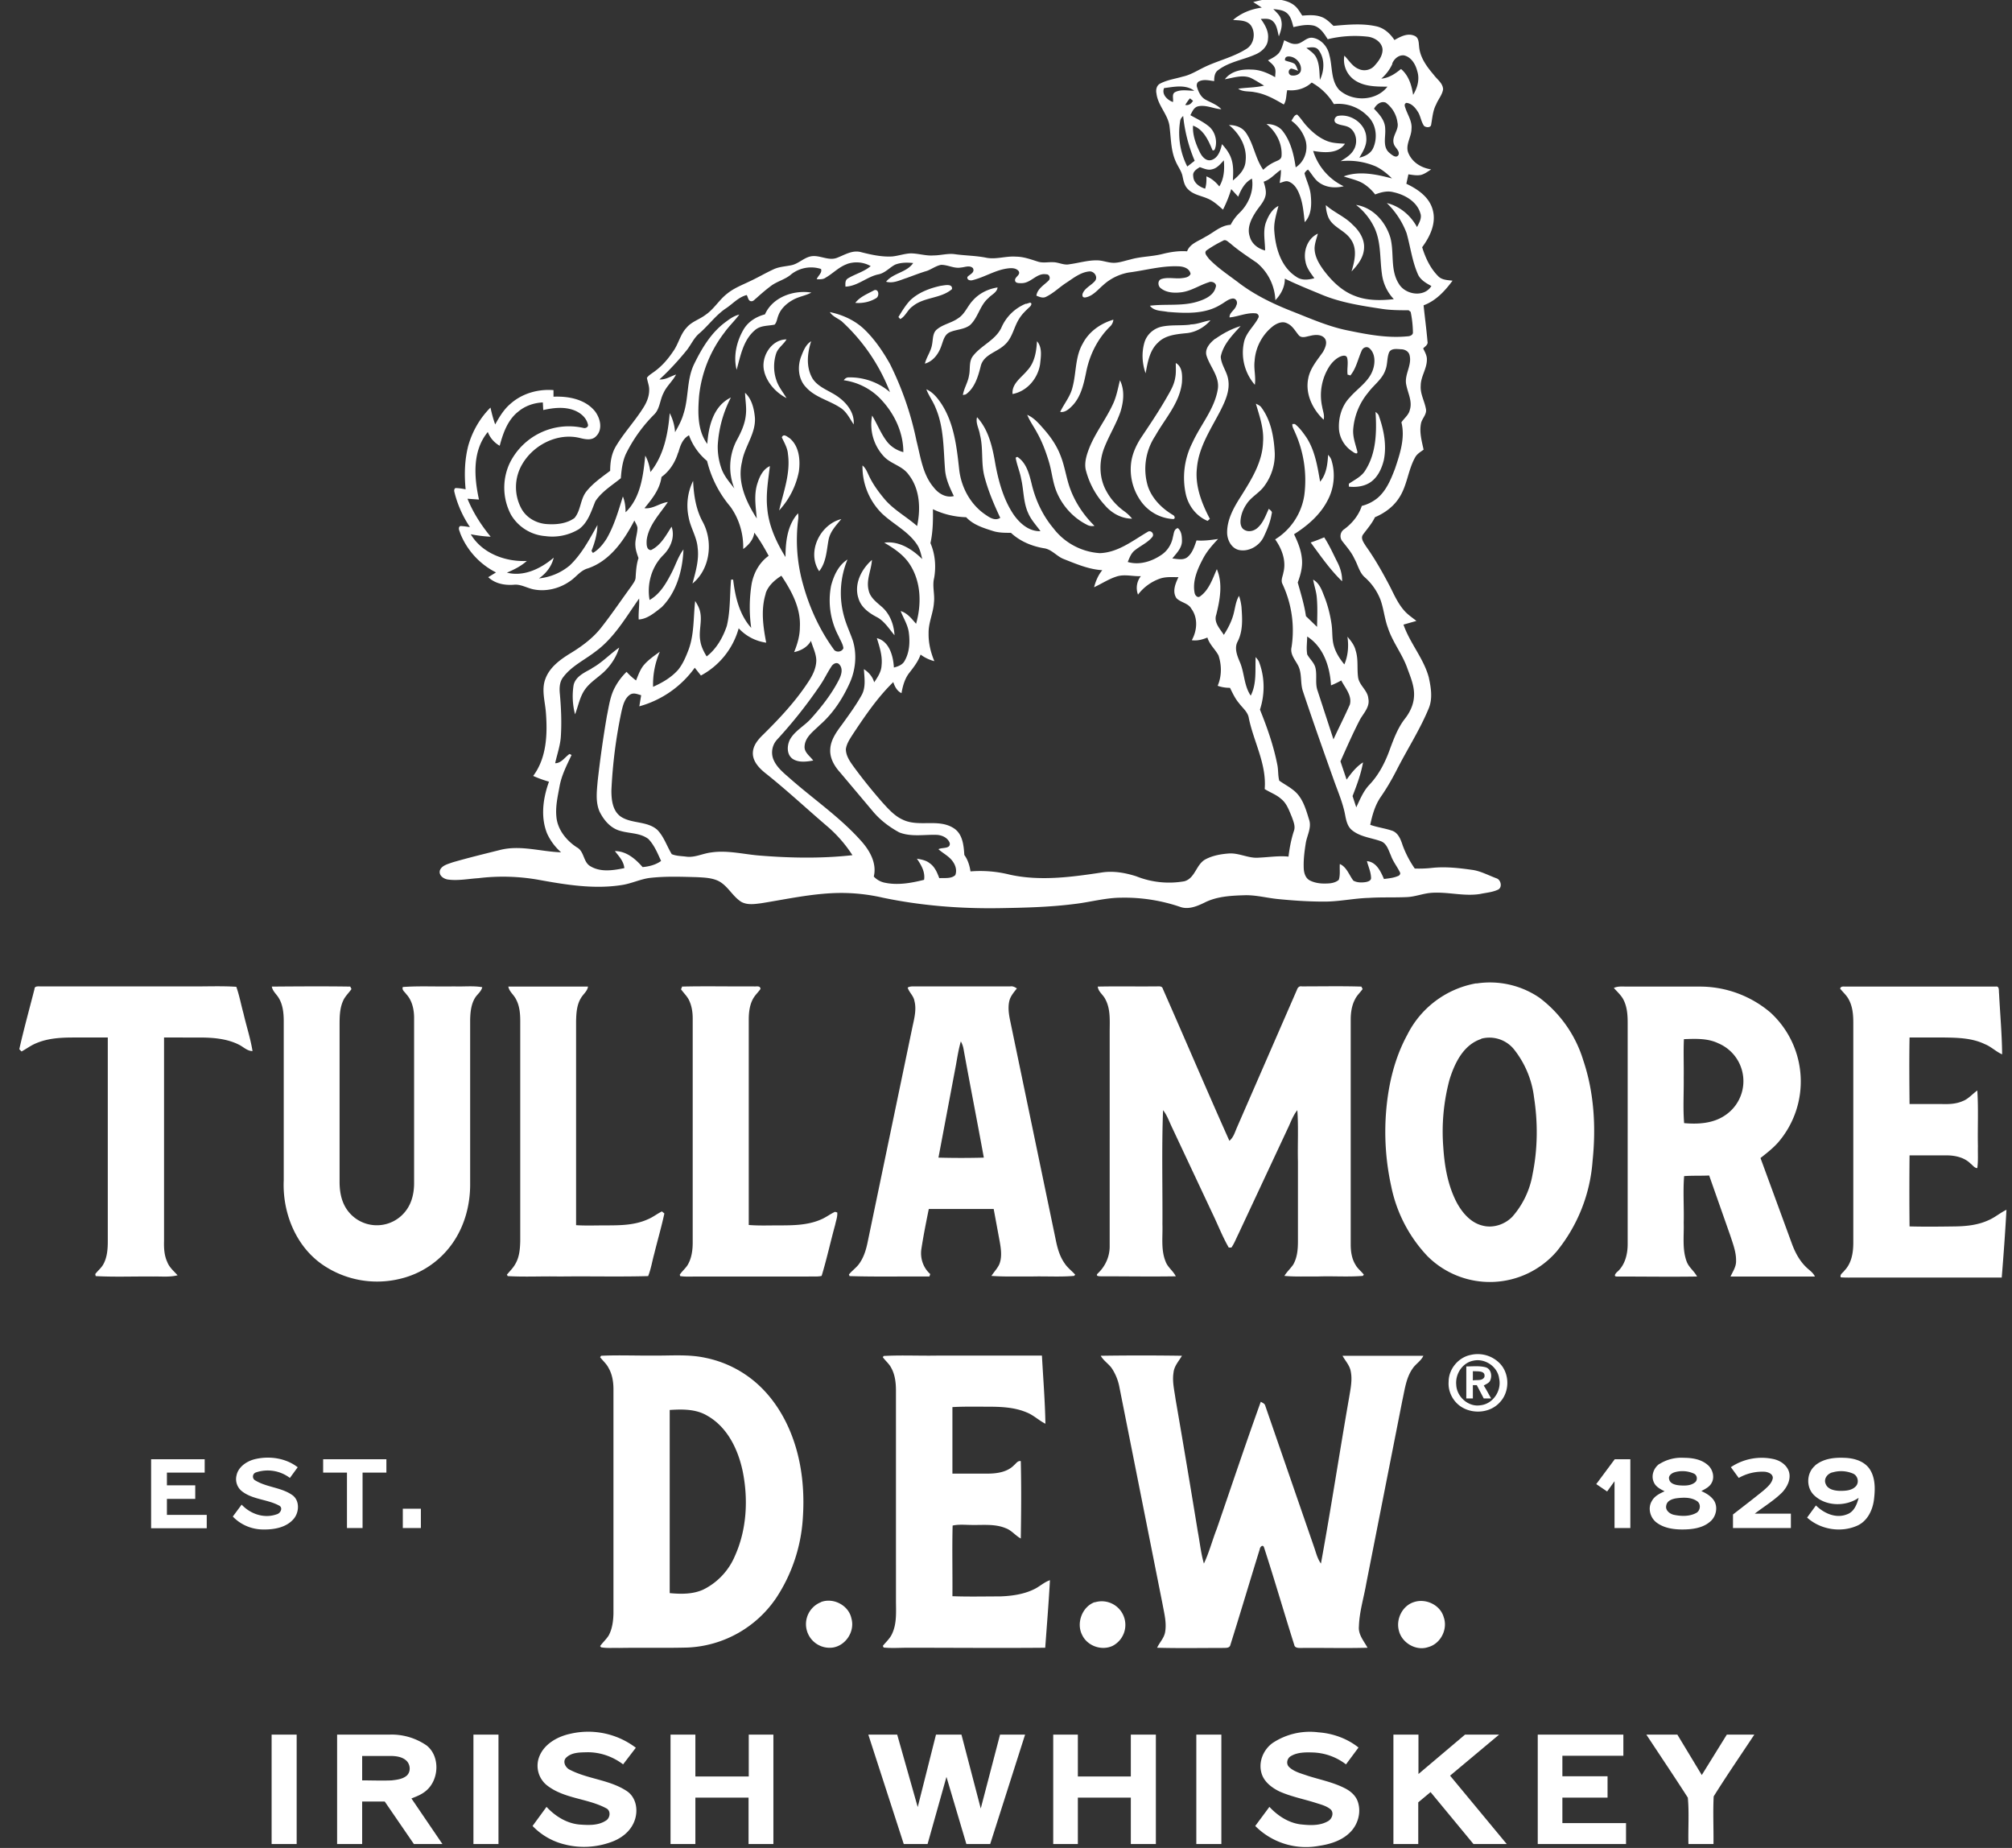
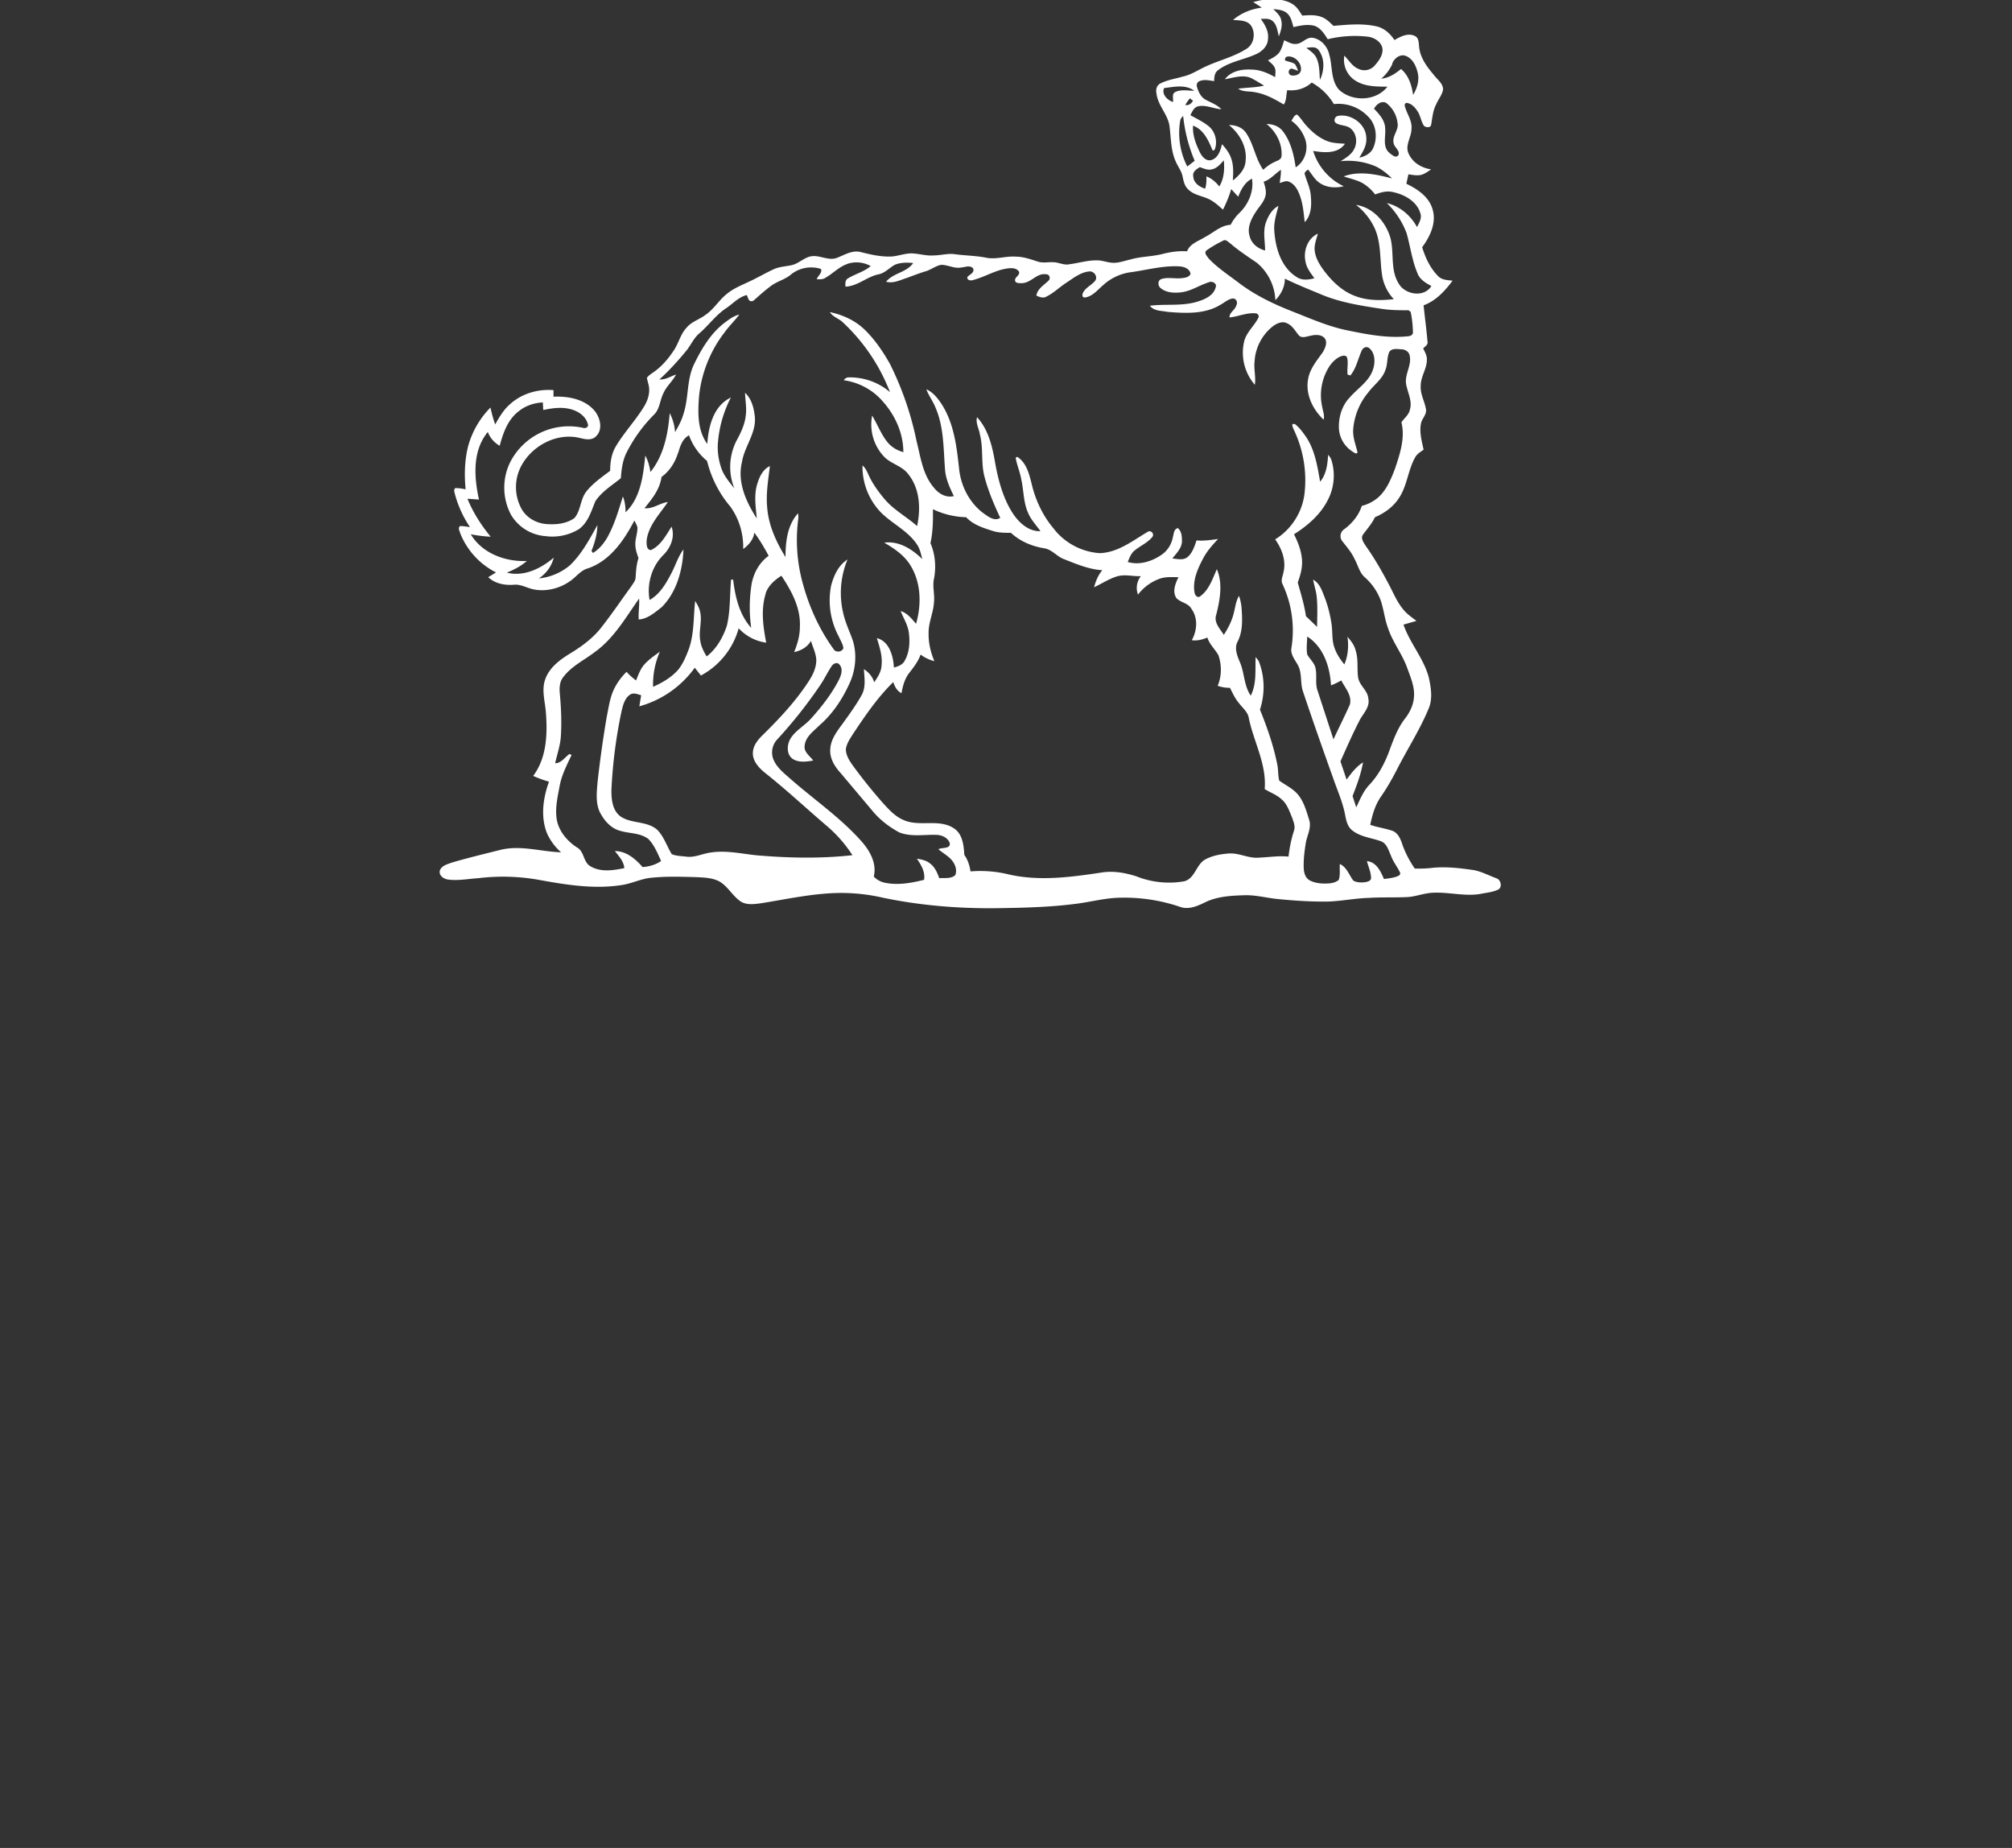
<svg xmlns="http://www.w3.org/2000/svg" xml:space="preserve" style="fill-rule:evenodd;clip-rule:evenodd;stroke-linejoin:round;stroke-miterlimit:2" viewBox="0 0 98 90">
  <rect x="0" y="0" width="98" height="90" fill="#333333" stroke="none" />
  <path d="M.94 0h96.8v90H.94z" style="fill:none" />
  <clipPath id="a">
    <path d="M.94 0h96.8v90H.94z" />
  </clipPath>
  <g clip-path="url(#a)">
    <path d="M61.78-.04h.39c.3.04.62.1.87.3.17.13.27.32.39.5.3-.02.62-.05.92.06.24.08.42.27.6.44.69-.06 1.4-.13 2.08.02.38.08.68.35.89.67.3-.17.65-.36.99-.2.2.09.19.33.21.5.04.55.38 1 .72 1.4.16.22.44.4.45.7-.04.27-.24.49-.34.74-.16.3-.18.64-.24.97-.01.17-.25.16-.35.07-.13-.19-.16-.42-.26-.62-.13-.23-.33-.48-.6-.5-.14.06-.06.2-.03.3.11.31.32.62.28.97 0 .4-.33.8-.14 1.2.2.45.64.7 1.1.77-.16.1-.31.22-.5.27-.2.04-.4 0-.61-.03l-.1.46c.55.26 1.13.65 1.29 1.29.17.64-.14 1.29-.52 1.8.16.52.4 1.04.8 1.43.18.17.44.17.68.2-.37.5-.81.98-1.41 1.2.06.59.14 1.17.19 1.76.04.16-.12.24-.21.34.08.17.19.35.18.55 0 .44-.3.82-.3 1.26-.03.4.18.74.25 1.12.07.28-.2.48-.24.74-.08.42.04.84.13 1.26-.15.11-.33.21-.42.39-.35.63-.38 1.4-.81 2.01-.27.4-.69.7-1.14.89-.14.3-.37.56-.57.83-.15.19.02.4.13.58.45.63.83 1.31 1.19 2 .2.4.38.8.67 1.13.17.2.4.35.6.51l-.63.18c.31.9.98 1.64 1.23 2.56.11.5.2 1.04 0 1.52-.43 1.04-1.04 1.98-1.55 2.98-.24.47-.5.92-.8 1.35-.27.4-.4.87-.5 1.34.36.13.74.17 1.1.3.28.12.39.43.48.7a5 5 0 0 0 .59 1.13c.28.01.56 0 .83-.03.64-.07 1.29 0 1.93.09.43.05.82.27 1.23.42.22.08.29.47.04.56-.27.12-.57.14-.85.2-.81.13-1.62-.13-2.44-.05-.37.04-.73.18-1.1.2-.62.03-1.25 0-1.87.04-.75.02-1.48.19-2.23.18-.73 0-1.45-.05-2.17-.12-.55-.05-1.08-.2-1.63-.19-.67.02-1.37.05-1.98.36-.37.18-.8.36-1.21.2a8.4 8.4 0 0 0-2.83-.44c-.76 0-1.5.21-2.24.3-1.23.16-2.48.19-3.71.21-1.9.03-3.82-.12-5.68-.51a9.06 9.06 0 0 0-2.14-.23c-1.28.02-2.53.3-3.78.5-.32.04-.68.1-.98-.07-.42-.27-.64-.76-1.08-1-.33-.17-.72-.18-1.08-.2-.77-.02-1.54-.05-2.31.04-.43.06-.83.25-1.26.33-1.4.24-2.81 0-4.19-.25a9.9 9.9 0 0 0-2.88-.07c-.48.03-.97.13-1.45.07-.23-.02-.5-.2-.42-.46.1-.24.4-.3.61-.38.76-.22 1.54-.41 2.3-.6 1-.26 2 .08 2.99.11a2.72 2.72 0 0 1-.68-.91c-.33-.81-.2-1.73.09-2.53a5.69 5.69 0 0 1-.77-.28c.66-.88.7-2.04.62-3.08-.04-.55-.23-1.13-.02-1.66.21-.56.72-.93 1.21-1.23.56-.34 1.1-.74 1.5-1.25.52-.66.99-1.36 1.48-2.03.08-.13.2-.26.2-.43.02-.31.04-.63.14-.93-.07-.2-.14-.39-.15-.59-.03-.3.1-.59.1-.89-.02-.12-.1-.24-.15-.35-.5.96-1.18 1.96-2.26 2.33-.37.1-.57.42-.87.62-.52.37-1.19.53-1.8.4-.32-.07-.62-.26-.95-.22-.44.03-.9-.05-1.24-.37l.38-.23a3.65 3.65 0 0 1-1.74-1.9c-.03-.12-.13-.26-.01-.36.16 0 .32.03.48.05a5.3 5.3 0 0 1-.73-1.6c-.02-.1-.08-.22.02-.3.17 0 .34.03.5.06-.07-.71-.05-1.44.13-2.13.2-.7.57-1.34 1.08-1.85.06.27.13.55.23.82.2-.36.42-.73.74-1 .57-.51 1.35-.73 2.1-.67v.32c.73-.03 1.54.12 2.02.71.26.34.39.88.06 1.21-.2.22-.51.16-.76.1-1.1-.29-2.3.32-2.85 1.28a2.2 2.2 0 0 0-.05 2.12c.23.45.7.73 1.2.78.47.04 1 0 1.4-.29.31-.36.28-.9.57-1.28.32-.41.76-.71 1.17-1.02 0-.41.06-.82.27-1.18.39-.66.92-1.22 1.33-1.87.17-.26.3-.56.3-.88.01-.2-.08-.4-.11-.6.1-.14.26-.22.4-.33.35-.26.64-.6.88-.96.26-.36.34-.82.65-1.15.25-.3.63-.4.93-.63.41-.28.66-.73 1.05-1.03.33-.27.73-.42 1.1-.6.39-.18.76-.4 1.15-.58.27-.13.57-.14.86-.2.34-.06.6-.35.94-.43.43-.1.86.23 1.29.07.37-.14.73-.38 1.14-.29.51.13 1.03.25 1.56.22.3-.03.6-.14.9-.15.37 0 .74.13 1.11.1.35 0 .7-.11 1.04-.06.5.07 1.02.07 1.52.17.48.1.97-.09 1.46-.05.36 0 .71.13 1.06.24.24.08.49.02.74.03.27 0 .53.16.8.1.45-.06.9-.2 1.35-.19.27 0 .53.12.81.12.27 0 .53-.1.8-.16.51-.15 1.06-.14 1.57-.27.4-.1.8-.16 1.2-.13.14-.38.57-.5.88-.7.4-.2.76-.57 1.24-.59.12-.23.27-.43.46-.61.42-.42.68-1.04.58-1.64-.35.18-.53.53-.67.88l-.34-.37c-.1.34-.24.68-.4 1-.23-.2-.46-.42-.75-.54-.32-.14-.7-.19-.95-.45-.18-.17-.22-.4-.27-.63-.05-.26-.23-.48-.33-.72-.24-.52-.23-1.11-.3-1.67-.05-.6-.57-1.04-.64-1.64-.04-.18 0-.4.18-.49.34-.18.73-.23 1.1-.34.34-.07.65-.26.97-.42.69-.35 1.47-.51 2.13-.93.38-.23.46-.79.22-1.14-.2-.27-.58-.24-.87-.27.4-.34.88-.53 1.4-.6L61.04.1c.24-.06.49-.12.73-.15Zm.24.48c.16.17.36.33.39.57.06.26-.03.52-.12.76-.07-.26-.09-.57-.31-.75-.16-.14-.38-.1-.57-.1.2.28.4.61.35.98-.01.36-.31.63-.63.76-.59.26-1.26.35-1.79.75-.18.12-.2.34-.2.54-.25-.03-.5-.1-.73.01-.12.05-.14.2-.1.3.07.23.19.48.42.6.26.14.55.24.76.46-.38-.02-.75-.23-1.14-.14-.2.05-.28.26-.37.43.32.18.65.33.93.57.26.24.37.62.3.96-.03.09-.03.21-.15.18-.2-.48-.43-1.01-.95-1.2-.03.44.13.88.32 1.27.1.22.31.49.59.4.32-.11.43-.47.5-.77.18.2.36.43.45.7.12.34.1.71.08 1.07.3-.24.6-.54.62-.95.08-.68-.29-1.33-.81-1.75.31 0 .64.1.83.38.38.55.45 1.25.84 1.8a2 2 0 0 1 .57-.39c.12-.06.3-.1.32-.27.05-.6-.26-1.2-.73-1.57.28 0 .57.09.76.31.41.5.57 1.17.66 1.8.46-.29.65-.92.44-1.43a1.85 1.85 0 0 0-.65-.84c.08-.1.13-.28.28-.3.18.17.3.38.46.55.29.32.63.6 1.03.75.27.1.56.1.84.12-.34.5-1.02.44-1.55.35.23.75.78 1.39 1.49 1.72-.4.1-.83.07-1.17-.16-.25-.16-.38-.44-.57-.65a.42.42 0 0 0-.17.18c.09.35.26.67.3 1.03.05.46.05 1-.29 1.35-.05-.42-.08-.85-.22-1.25-.1-.29-.25-.6-.55-.72-.15-.07-.3.03-.45.06.03-.21.07-.43.06-.64-.29.19-.5.47-.84.58.06.2.13.42.1.63-.05.32-.3.56-.47.82-.23.35-.45.78-.31 1.21.09.36.4.6.75.69 0-.45-.11-.9.03-1.34.12-.33.3-.67.62-.83-.1.4-.24.81-.2 1.24.06.82.33 1.74 1.07 2.21.26.19.59.15.88.07-.18-.25-.38-.5-.43-.8-.12-.53.1-1.14.6-1.37-.06.23-.15.46-.16.7 0 .4.2.74.42 1.05.4.54.9 1.04 1.54 1.28.6.24 1.27.23 1.9.16a2.18 2.18 0 0 1-.58-1.23c-.11-.77-.03-1.6-.4-2.32a3.07 3.07 0 0 0-.86-1.04c.82.12 1.44.82 1.67 1.59.2.74-.02 1.58.42 2.26.32.53 1.23.67 1.58.1-.26-.14-.54-.3-.66-.58-.28-.64-.36-1.33-.55-2a4.02 4.02 0 0 0-.96-1.46c.63.15 1.16.6 1.47 1.17.1-.2.25-.44.16-.68-.17-.57-.76-.9-1.31-1.02-.3-.08-.6 0-.89.11a2.24 2.24 0 0 0-.53-.5c-.3-.2-.67-.26-1-.38.75-.28 1.59-.1 2.35.1-.23-.23-.5-.45-.8-.59a3.43 3.43 0 0 0-1.7-.25c.24-.15.49-.3.63-.54.2-.32.16-.79-.13-1.04-.2-.18-.48-.14-.7-.26-.19-.1-.08-.36.1-.37.64-.1 1.34.42 1.35 1.08.03.36-.17.67-.34.96.27-.06.55-.2.67-.46.23-.5.16-1.16-.25-1.55a1.98 1.98 0 0 0-1.66-.6 2.9 2.9 0 0 0-1.08-1.05c-.32.3-.76.42-1.19.37-.06.23-.03.5-.17.7-.44-.26-.9-.52-1.42-.6-.26-.06-.57 0-.8-.17.42-.06.85-.05 1.26-.15-.22-.13-.43-.27-.66-.38-.4-.16-.84 0-1.25.07.3-.4.83-.5 1.3-.47.41 0 .8.17 1.15.37 0-.16.05-.33-.03-.48-.07-.14-.2-.23-.32-.34.19-.1.4-.2.54-.37.13-.18.18-.4.25-.61.18.08.36.2.57.18.3 0 .5-.34.81-.3.42.06.74.44.82.84.16.57.06 1.24.48 1.7.65.59 1.8.55 2.35-.16-.57 0-1.2 0-1.67-.37a1.2 1.2 0 0 1-.43-1.14c.22.22.39.53.7.65.25.12.58.06.77-.16.2-.22.4-.49.39-.8-.03-.34-.37-.56-.69-.61a5.6 5.6 0 0 0-1.98.12c-.17-.27-.36-.57-.67-.66-.34-.08-.68 0-1 .07-.07-.25-.12-.53-.34-.7-.18-.14-.42-.15-.64-.18Zm1.62 1.9c.16.13.36.25.46.44.18.34.16.74.19 1.11.22-.45.25-1.04-.07-1.46-.14-.18-.39-.12-.58-.1Zm4.18.77a2.1 2.1 0 0 1-.54.72c.37-.03.68-.24.96-.47.38.32.52.8.59 1.26.21-.34.33-.76.2-1.16-.08-.32-.28-.67-.63-.76-.27-.04-.5.17-.59.4Zm-5.23-.17c.15.07.34.08.48.18.08.1.11.22.16.33-.11-.04-.22-.09-.34-.11-.16.05-.16.28 0 .33.18.04.42-.03.47-.22.07-.35-.26-.72-.62-.7-.11.01-.16.07-.15.19ZM56.7 4.29c-.13.31.16.58.43.68.04-.15-.07-.38.1-.48.29-.15.63-.07.94-.07-.43-.32-.98-.19-1.47-.13Zm1.03.82c.17.04.29-.06.38-.2l-.15-.12c-.09.1-.16.21-.23.32Zm9.19.18c.26.27.55.58.55.99.03.38-.14.87.2 1.16.12.1.34.3.45.1.07-.2-.18-.35-.23-.53-.12-.37.26-.67.18-1.03A1.43 1.43 0 0 0 67.5 5c-.24-.1-.47.1-.57.29Zm-9.44.62a3.6 3.6 0 0 0 .35 2.2l.36-.28a7.55 7.55 0 0 1-.56-2.18c-.08.07-.14.15-.15.26Zm1.54 2.34c-.2.05-.4-.05-.58-.11-.16.1-.36.22-.32.44.01.33.3.52.58.61.06-.19.07-.4.06-.6.26.1.46.28.63.49.23-.38.26-.83.22-1.27-.17.18-.34.4-.6.44Zm.54 3.48a5.6 5.6 0 0 0-.8.47c-.13.13.04.28.12.4.41.43.92.77 1.4 1.13.81.63 1.75 1.08 2.7 1.45.86.34 1.7.71 2.6.9.97.2 1.97.4 2.97.3.12 0 .28-.06.27-.2a5.2 5.2 0 0 0-.11-.99l-.1-.08c-.44 0-.88 0-1.32-.07-.98-.15-1.97-.3-2.89-.68-.6-.25-1.23-.5-1.82-.79.01.4-.19.77-.46 1.05a2.5 2.5 0 0 0-.9-1.82c-.45-.31-.9-.6-1.3-.95-.11-.07-.22-.22-.36-.12Zm-18.3 1.13c-.4.14-.69.46-1.04.66-.13.1-.3.08-.44.08.05-.16.28-.31.21-.5a1.57 1.57 0 0 0-1.44.25c-.3.27-.72.35-1.03.6-.24.18-.47.38-.69.58-.07.05-.13.14-.22.14-.17.01-.17-.2-.24-.3-.4.1-.67.42-1 .64-.5.33-.85.83-1.3 1.22-.28.23-.41.57-.64.85-.4.49-.84.97-1.31 1.4.3.02.54-.15.81-.24-.17.33-.47.57-.62.92-.17.33-.17.76-.45 1.03a7.24 7.24 0 0 0-1.37 1.91c-.17.37-.22.78-.25 1.19-.43.35-.93.65-1.24 1.12-.2.48-.35 1.03-.8 1.36a2.5 2.5 0 0 1-1.64.34 2.13 2.13 0 0 1-1.67-1.04 2.82 2.82 0 0 1-.06-2.52 3.21 3.21 0 0 1 3.58-1.71c.11.04.28-.05.22-.19-.08-.32-.36-.55-.67-.67-.48-.18-1-.12-1.5-.01l-.02-.37c-.44.02-.87.17-1.2.45-.51.4-.74 1.05-.9 1.66a1.3 1.3 0 0 1-.58-.67c-.76.92-.67 2.2-.43 3.29l-.56-.04c.27.67.67 1.29 1.13 1.85a6.72 6.72 0 0 1-.97-.12c.55.93 1.69 1.35 2.73 1.3-.29.26-.62.42-.97.57.83.21 1.66-.2 2.28-.73-.1.42-.37.77-.72 1.01a2.77 2.77 0 0 0 1.5-.63c.58-.55.96-1.27 1.35-1.97-.01.44-.13.86-.29 1.26l.07.1c.29-.17.5-.43.67-.7.37-.64.57-1.35.79-2.05.1.25.13.5.13.77.74-.71.86-1.8.96-2.76.14.25.21.52.25.8.65-.8.86-1.86.94-2.87.15.29.24.6.26.93.16-.28.32-.57.41-.89.26-.78.15-1.65.51-2.41.38-.78.84-1.56 1.56-2.08.2-.15.4-.29.65-.35-.22.3-.5.56-.72.87a6.12 6.12 0 0 0-1.24 3.1c-.06.79-.09 1.66.4 2.33.06-.86.3-1.85 1.15-2.26a5.76 5.76 0 0 0-.64 2.33c-.01.37.05.75.17 1.1.13.39.4.69.64 1a2.81 2.81 0 0 1 .1-2.32c.22-.4.42-.82.46-1.28.04-.35-.03-.7-.04-1.06.33.3.44.78.48 1.21.05.78-.51 1.41-.63 2.16-.24.98.2 1.94.72 2.75-.05-.58-.15-1.17.04-1.73.1-.32.27-.67.6-.82-.08.67-.2 1.35-.13 2.04.07.86.44 1.66.89 2.39 0-.74.09-1.56.61-2.13.02.1.02.19.01.28a7.93 7.93 0 0 0 .24 3.2c.31 1.12.8 2.19 1.48 3.13.1.18.4.16.48-.04-.02-.2-.15-.39-.23-.58a3.72 3.72 0 0 1-.37-2.46c.13-.5.36-1 .8-1.28a4.25 4.25 0 0 0-.16 2.8c.11.4.29.77.42 1.15.2.65.14 1.37-.12 1.99-.35.8-.84 1.56-1.5 2.13-.3.3-.7.57-.73 1.02-.03.3.26.48.42.7-.33.06-.71.11-1-.08-.3-.21-.28-.64-.14-.93.24-.44.71-.67 1.04-1.04.51-.57.99-1.18 1.34-1.86.12-.23.23-.54.04-.76-.13-.16-.33-.03-.4.1-.2.3-.34.61-.54.9a22.6 22.6 0 0 1-2.1 2.65.93.93 0 0 0-.2.91c.14.4.48.68.79.95 1.15 1.02 2.45 1.9 3.48 3.05.43.47.8 1.1.64 1.76a1 1 0 0 0 .49.29c.65.15 1.32.03 1.96-.13.06-.39-.14-.72-.35-1.03.22.04.45.08.62.22.25.17.37.46.47.73.26-.02.58.04.78-.15.09-.23.01-.48-.12-.66-.18-.26-.48-.4-.7-.6.16-.1.6 0 .55-.3-.09-.26-.38-.39-.64-.4-.6-.02-1.24.11-1.82-.12-.48-.26-.93-.6-1.28-1.02l-1.6-1.9c-.28-.31-.51-.7-.48-1.13.02-.45.3-.84.57-1.2.33-.46.67-.92.95-1.42.23-.4.14-.86.12-1.28.23.15.42.36.5.64.17-.25.35-.52.36-.83.05-.45-.1-.9-.23-1.32.61.15.8.88.83 1.43.2-.05.42-.13.52-.32.25-.43.27-.95.2-1.43-.06-.36-.26-.66-.39-1 .33.1.54.38.75.62.27-.94.25-2.02-.29-2.87-.3-.48-.78-.8-1.26-1.08.71-.1 1.37.32 1.85.8-.06-.25-.11-.5-.26-.72-.43-.64-1.15-.98-1.7-1.5a3.21 3.21 0 0 1-.95-2.34c.15.12.22.3.3.47.19.42.47.8.76 1.15.45.54 1.08.87 1.6 1.33.18-.84.14-1.8-.41-2.5-.3-.43-.86-.52-1.2-.88a2.28 2.28 0 0 1-.58-2c.26.43.43.9.75 1.3.2.24.47.4.77.48 0-.92-.4-1.8-1.01-2.48a3.06 3.06 0 0 0-1.89-1.02c.06-.1.16-.15.27-.14.72-.01 1.44.25 1.98.72a9.14 9.14 0 0 0-2.35-3.45c-.19-.15-.44-.23-.58-.45.62.13 1.22.4 1.68.84.5.48.9 1.07 1.24 1.67a15.2 15.2 0 0 1 1.3 3.76c.2.78.3 1.64.84 2.27.23.3.6.52.98.42-.2-.41-.4-.84-.43-1.3-.08-1-.05-2.05-.46-3-.12-.31-.33-.58-.45-.9.32.14.54.42.73.7.62.95.75 2.1.87 3.21.1.88.56 1.72 1.3 2.21.2.14.46.3.7.14-.31-.66-.6-1.34-.78-2.05-.16-.66-.04-1.35-.21-2-.04-.29-.22-.56-.14-.85.58.63.76 1.5.9 2.33.16.84.4 1.7.88 2.41.3.43.75.83 1.31.81-.2-.28-.45-.54-.59-.86-.25-.53-.22-1.12-.35-1.68-.06-.35-.21-.68-.27-1.04l.08-.04c.45.29.58.84.7 1.32.19.8.54 1.54 1.06 2.16a3.1 3.1 0 0 0 2.26 1.21c.88-.03 1.59-.6 2.32-1.03.17-.12.36.1.23.25-.24.29-.6.43-.89.68-.15.14-.22.34-.3.53.57.17 1.19-.03 1.66-.36.29-.2.48-.52.54-.86.05-.16.04-.38.24-.43.19.16.2.42.2.65-.01.33-.27.58-.47.83.24.02.52.1.73-.06.25-.2.35-.53.45-.82.35.03.7-.02 1.05-.07-.28.3-.55.6-.74.97-.27.51-.52 1.09-.4 1.67.03.12.15.25.27.15.43-.31.6-.85.81-1.32.3.7.15 1.5-.03 2.22-.13.38.19.69.37.98.18-.28.34-.58.44-.9.11-.34.12-.7.3-1 .06.17.1.36.12.54.04.56.08 1.15-.18 1.67-.18.32-.04.68.09.99.24.53.2 1.16.54 1.66.3-.59.21-1.25.24-1.88.07.09.15.17.18.28.27.73.27 1.55.03 2.28.35.87.66 1.75.84 2.66.06.26.03.54.1.8.22.16.46.28.67.45.46.34.62.92.78 1.44.14.4-.1.77-.16 1.16-.06.38-.11.76-.1 1.15 0 .24.06.52.28.65.24.13.53.17.8.16.22 0 .46-.03.63-.18.08-.25.03-.51.05-.77.34.15.45.54.66.81.18.1.4.1.6.07.11-.02.28-.07.26-.22-.01-.28-.13-.53-.2-.8.46.04.67.5.83.87.22-.03.46-.05.67-.14.08-.02.16-.11.1-.2-.13-.27-.33-.51-.43-.8-.12-.26-.2-.59-.49-.7-.47-.17-1.01-.21-1.41-.54-.22-.18-.28-.47-.33-.73-.11-.6-.36-1.16-.56-1.73-.51-1.43-1.02-2.87-1.5-4.31-.13-.39-.04-.82-.21-1.2-.14-.3-.43-.58-.34-.95a5.33 5.33 0 0 0-.45-3.08c-.08-.18.02-.36.05-.54.15-.57-.07-1.16-.4-1.62a3.07 3.07 0 0 0 1.42-2.15 5.69 5.69 0 0 0-.46-3.08c-.05-.13-.14-.25-.12-.39h.12c.23.18.4.42.56.65.42.64.54 1.42.67 2.16.31-.37.36-.85.39-1.31.07.08.14.17.17.29.19.63.12 1.34-.19 1.92-.36.71-.98 1.24-1.64 1.66.18.37.34.76.38 1.17.05.4-.06.8-.2 1.18.15.54.32 1.08.4 1.64l.54.52c.01-.47.03-.94-.01-1.4-.02-.31-.13-.6-.18-.9.27.15.4.44.5.71.2.48.33.98.4 1.48.05.36.01.73.12 1.07.1.33.29.61.5.87.18-.42.22-.9.15-1.35.17.2.34.41.4.67.14.43.06.88.12 1.31.06.4.47.63.5 1.04.08.39-.22.69-.4 1-.35.67-.65 1.36-.96 2.05l.3.89c.23-.32.47-.63.8-.84-.1.57-.3 1.1-.51 1.64l.18.55c.18-.38.34-.78.63-1.09.48-.5.8-1.14 1.03-1.8.18-.48.37-.98.69-1.4.24-.3.43-.67.46-1.07.05-.52-.18-1.01-.35-1.49-.25-.66-.7-1.22-.92-1.9-.16-.43-.2-.91-.36-1.36a2.83 2.83 0 0 0-.77-1.1c-.26-.23-.33-.6-.5-.9-.14-.31-.37-.57-.58-.84a.4.4 0 0 1 .09-.6c.38-.28.7-.67.85-1.13a2 2 0 0 0 .76-.38c.44-.37.66-.92.86-1.44.24-.72.5-1.49.31-2.25.13-.2.36-.36.41-.61.13-.41-.09-.8-.17-1.2-.12-.5.28-.95.16-1.45-.04-.2-.24-.3-.42-.3-.2-.01-.47-.06-.58.15-.11.27-.07.59-.18.86-.15.45-.57.73-.84 1.1a3.18 3.18 0 0 0-.73 1.81c-.02.36.11.7.2 1.05.04.18-.15.08-.22.02a1.43 1.43 0 0 1-.67-1.07c-.04-.57.13-1.17.53-1.58.38-.44.93-.77 1.12-1.34.12-.34.12-.8-.17-1.05-.14-.12-.33-.02-.38.13-.18.4-.26.85-.55 1.2-.03-.02-.1-.04-.13-.04-.04-.27.04-.55-.02-.81-.04-.17-.23-.12-.35-.07-.21.1-.38.27-.51.46a2.6 2.6 0 0 0-.36 1.98c.03.2.13.42.07.63-.53-.5-.9-1.25-.75-2 .09-.5.44-.9.72-1.3.11-.2.24-.48.07-.68-.18-.19-.48-.16-.71-.1-.17.03-.37.12-.52-.01-.18-.2-.31-.48-.58-.6-.22-.12-.47-.02-.66.11-.54.4-.89 1.05-.93 1.72-.05.39.07.77.01 1.16a2.39 2.39 0 0 1-.52-2.11c.11-.45.49-.75.69-1.15.06-.1-.03-.22-.14-.22-.43-.04-.84.16-1.26.2-.02-.24.27-.36.33-.59.08-.14 0-.35-.19-.33-.22.03-.39.2-.58.3-.76.47-1.7.42-2.57.35-.3-.06-.67-.03-.87-.3.79-.1 1.61.04 2.38-.22.34-.11.73-.3.82-.67.09-.2-.18-.33-.34-.25-.44.14-.83.41-1.29.48-.35.05-.76.04-1.05-.2-.14-.11-.15-.38.04-.44.31-.1.64-.01.96-.04.16-.02.38-.03.46-.21-.05-.29-.38-.37-.62-.37-.8-.03-1.59.2-2.38.3-.46.08-.9.29-1.25.61-.26.22-.49.52-.84.6-.14.03-.2-.03-.17-.17.1-.28.41-.4.6-.62.17-.2-.04-.5-.28-.47-.41.04-.75.31-1.08.53-.35.22-.64.52-1.01.7-.16.09-.33.01-.48-.05.05-.34.37-.51.6-.74.1-.1.04-.31-.12-.3-.46-.08-.73.42-1.18.43-.12 0-.34.02-.34-.15 0-.16.28-.25.18-.43-.12-.16-.34-.16-.51-.14-.61.07-1.13.42-1.72.57-.11.04-.3.01-.27-.15.11-.13.38-.21.27-.43-.16-.16-.4-.04-.59-.03-.33.06-.64-.14-.97-.13-.24.05-.44.2-.67.29-.34.1-.67.23-1 .35-.32.1-.65.28-1 .18.35-.43 1.01-.45 1.32-.91-.3-.03-.6-.03-.88.08-.27.14-.48.4-.8.47-.57.11-1.02.58-1.62.6 0-.13-.03-.31.12-.4.36-.22.78-.32 1.11-.6a1.4 1.4 0 0 0-1.16-.1Zm-8.23 9.18c-.14.47-.41.9-.81 1.19-.08.6-.46 1.07-.83 1.52.41.05.74-.25 1.14-.3-.39.58-.93 1.12-1.03 1.84-.01.17-.03.5.21.5.48-.23.73-.72 1-1.14.18.5-.05 1.04-.41 1.39-.56.56-.8 1.4-.66 2.18.5-.28.8-.8 1.05-1.28.21-.39.33-.82.6-1.18-.04 1-.33 2.08-1.06 2.81-.33.26-.7.58-1.12.6-.02-.34.04-.68.02-1.02-.65.92-1.22 1.93-2.15 2.6-.52.4-1.14.69-1.54 1.22-.19.23-.2.55-.17.83.06.67.09 1.35.05 2.02-.02.46-.18.9-.28 1.35.29.01.48-.3.7-.45l.1.05c-.23.49-.48.97-.58 1.5-.09.5-.21.99-.16 1.5.05.63.49 1.17 1 1.5.37.2.3.72.66.92.5.3 1.11.2 1.65.09-.03-.34-.27-.58-.46-.83.56 0 1 .38 1.35.78.32-.03.64-.11.9-.3-.17-.37-.33-.77-.62-1.07-.4-.3-.9-.26-1.35-.39-.48-.12-.82-.52-1.03-.95-.2-.47-.13-.99-.09-1.47.12-1.07.27-2.13.45-3.18.1-.48.16-.98.4-1.41a3 3 0 0 1 .56-.74c.14.16.3.3.46.42.1-.24.18-.48.34-.7.22-.28.53-.49.82-.7a3.98 3.98 0 0 0-.33 1.71c.45-.2.9-.46 1.23-.84.23-.29.37-.63.5-.97.28-.76.23-1.58.32-2.37.1.16.2.33.24.52.11.47-.08.95.01 1.42.04.28.17.53.31.76.48-.37.79-.92.98-1.48.18-.74.14-1.5.21-2.26h.1c.1.84.3 1.7.88 2.35a7.16 7.16 0 0 1 .02-2.14c.1-.54.38-1.05.83-1.37-.21-.39-.43-.77-.7-1.13-.04.34-.27.6-.54.8.02-.74-.2-1.48-.63-2.07a5.43 5.43 0 0 1-1.13-2.22 2.9 2.9 0 0 1-.88-1.25c-.32.17-.43.52-.52.84Zm12.41 2.76c.01.55 0 1.11-.12 1.65.23.54.28 1.13.18 1.7-.1.39.04.8-.01 1.2-.03.5-.27.97-.26 1.49-.01.47.1.93.28 1.36a1.9 1.9 0 0 1-.67-.32c-.12.34-.34.62-.55.89-.22.28-.32.64-.38.99-.22-.11-.33-.32-.4-.54-.77.75-1.38 1.65-1.97 2.54-.14.22-.3.45-.34.72 0 .33.2.61.38.86.44.6.9 1.17 1.39 1.73.3.33.6.67 1 .85.79.38 1.74-.07 2.49.42.43.28.48.83.51 1.3.17.23.26.52.3.8a5.9 5.9 0 0 1 1.92.16c1.46.32 2.97.12 4.43-.1.58-.1 1.17 0 1.73.18a4.3 4.3 0 0 0 2.34.24c.53-.15.57-.83 1.03-1.07.34-.18.73-.25 1.1-.28.52-.05.99.25 1.5.2.48-.02.96-.1 1.44-.05.05-.42.13-.84.26-1.24.09-.23-.02-.47-.1-.7-.13-.3-.24-.65-.52-.87-.23-.21-.53-.31-.8-.48.1-1.21-.53-2.29-.77-3.44-.04-.31-.3-.5-.47-.73-.2-.23-.32-.5-.45-.76-.2 0-.41-.03-.6-.1.2-.47.2-1 .04-1.48-.16-.3-.44-.53-.54-.87-.24.1-.5.17-.76.13.26-.47.31-1.08-.02-1.53-.15-.28-.52-.3-.73-.52-.21-.32-.05-.71.1-1.02-.3 0-.6-.03-.9.07a2.3 2.3 0 0 0-1.07.78.92.92 0 0 1 .14-.9c-.4.02-.8-.11-1.19.02-.38.12-.72.35-1.09.52.08-.3.2-.59.4-.83-.66-.04-1.26-.3-1.87-.54-.35-.13-.59-.48-.98-.53-.59-.1-1.16-.34-1.6-.75-.3 0-.6 0-.88-.09-.47-.15-.96-.3-1.3-.67a3.97 3.97 0 0 1-1.62-.39Zm-8.14 4.1c-.25.79-.13 1.62.02 2.4a2.24 2.24 0 0 1-1.34-.7 3.74 3.74 0 0 1-1.84 2.3l-.3-.38a4.94 4.94 0 0 1-2.7 1.88l.09-.54c-.18-.05-.37-.14-.54-.03-.27.18-.35.53-.42.83a23.7 23.7 0 0 0-.49 3.84c0 .44.05.97.44 1.26.53.37 1.3.21 1.8.66.32.33.46.79.7 1.18.21.09.46.09.7.12.41.06.8-.15 1.2-.2.77-.12 1.53.07 2.28.14 1.54.13 3.1.16 4.62-.01a6.44 6.44 0 0 0-1.22-1.4c-1.02-.87-2-1.79-3.05-2.62-.28-.23-.57-.54-.58-.92-.01-.38.24-.68.5-.93.8-.79 1.58-1.62 2.2-2.57.2-.3.38-.65.39-1.03 0-.34-.17-.65-.26-.97-.17.31-.49.48-.82.55.16-.39.28-.8.28-1.22.05-.92-.4-1.75-.9-2.5-.33.21-.65.49-.77.87Zm26.36 2.95c.11.22.32.39.4.63.11.38-.02.8.12 1.17l.77 2.36c.26-.57.55-1.13.8-1.7.11-.44-.23-.8-.42-1.17a4 4 0 0 1-.5.24c-.05-.9-.36-1.87-1.16-2.38 0 .28-.05.57 0 .85h-.01Z" style="fill:#fff;fill-rule:nonzero" />
-     <path d="M64.58 9.99c.4.36.93.56 1.31.96.32.29.58.7.55 1.14-.02.45-.31.82-.61 1.13.15-.5.3-1.1-.04-1.57-.29-.44-.88-.58-1.09-1.07a1.63 1.63 0 0 1-.12-.59ZM45.82 13.92c.18-.02.58-.13.55.16-.54.47-1.37.38-1.92.84-.24.16-.34.48-.6.62l-.09-.1c.17-.28.34-.56.56-.8.4-.39.95-.6 1.5-.72ZM47.37 14.65c.31-.36.76-.58 1.22-.65-.03.25-.3.35-.45.52-.42.36-.5.96-.9 1.32-.3.22-.68.2-1 .35-.25.13-.3.42-.39.66-.13.38-.4.75-.8.86.08-.33.3-.6.35-.94.05-.25.02-.56.24-.73.3-.25.71-.31 1.03-.54.32-.2.45-.58.7-.85ZM41.66 14.75c.23-.3.6-.44.93-.62.23-.06.25.32.07.4-.3.18-.66.25-1 .22ZM37.26 15.31c.37-.84 1.4-1.2 2.26-1.06-.28.15-.6.19-.89.35-.31.17-.6.43-.72.77-.06.14-.07.32-.18.44-.33.07-.7.03-.97.28-.56.48-.69 1.24-.88 1.92-.17-.66 0-1.38.33-1.95.23-.4.63-.64 1.05-.75ZM49.98 14.8l.19-.06c.13.02.04.17-.03.22-.18.17-.36.34-.49.55-.27.41-.33.95-.72 1.29-.37.35-.99.46-1.15.99-.13.52-.29 1.1-.74 1.42l-.14.03c.05-.33.25-.62.3-.96.07-.31-.02-.67.19-.94.4-.52 1.08-.76 1.38-1.37a2.2 2.2 0 0 1 1.2-1.18ZM52.74 16.73c.3-.58.87-.98 1.49-1.16a.52.52 0 0 1-.17.34c-.61.6-1 1.4-1.16 2.24-.12.58-.26 1.2-.69 1.63-.15.15-.34.32-.57.28.19-.4.5-.76.6-1.2.19-.7.12-1.48.5-2.13ZM57.98 15.8c.34 0 .65-.15.98-.2-.3.35-.75.6-1.21.63-.48.05-1 .1-1.35.46-.41.38-.5.96-.6 1.49-.17-.48-.2-1-.06-1.49.11-.39.44-.69.84-.78.46-.1.94-.04 1.4-.1ZM59.2 16.5c.38-.27.8-.49 1.23-.62-.4.44-.85.89-.97 1.49.02.4.3.72.36 1.1.1.53-.13 1.04-.36 1.5-.46.9-1.07 1.78-1.16 2.82-.1.87.23 1.72.63 2.48l-.11.1c-.53-.22-.91-.7-1.05-1.25a3.76 3.76 0 0 1 .31-2.56c.4-.88 1.09-1.65 1.24-2.63.08-.6-.38-1.06-.55-1.6-.11-.34.18-.65.43-.84ZM37.23 18.11c-.2-.69.32-1.58 1.08-1.58-.14.24-.4.4-.5.67-.14.42-.14.89 0 1.3.1.33.33.6.5.89-.5-.26-.93-.72-1.08-1.27ZM50.5 16.61c.28.3.2.76.16 1.13-.11.7-.64 1.32-1.34 1.45-.05-.5.43-.8.71-1.14.37-.39.45-.93.48-1.44ZM39.04 17.32c.1-.26.22-.55.47-.7-.19.59-.26 1.26.07 1.82.3.46.88.6 1.3.93.4.3.75.77.7 1.3-.2-.3-.35-.63-.66-.82-.55-.36-1.23-.5-1.67-1-.38-.4-.42-1.03-.21-1.53ZM57.27 17.68c.33.18.32.62.3.95-.11 1-.83 1.76-1.3 2.6a2.91 2.91 0 0 0-.36 2.45c.2.6.68 1.08 1.22 1.4.07.03.14.16.03.2a2.07 2.07 0 0 1-1.63-.93 2.66 2.66 0 0 1-.44-1.77c.05-.46.25-.9.5-1.28.45-.67.9-1.34 1.3-2.05.15-.26.3-.53.35-.84.05-.24.03-.48.03-.73ZM54.2 19.7c.18-.37.25-.78.35-1.18.24.48.18 1.05.02 1.55-.21.6-.55 1.14-.78 1.73-.27.68-.26 1.48.1 2.12.21.39.51.72.87.98.14.1.27.22.38.36-.52 0-1-.27-1.33-.66a3.99 3.99 0 0 1-.93-1.74c-.07-.37.06-.75.2-1.1.3-.72.79-1.35 1.12-2.06ZM61.17 19.66c.1.05.22.1.28.2.46.63.6 1.43.64 2.2.02.58-.17 1.17-.53 1.64-.24.32-.63.51-.85.86-.17.25-.28.54-.29.85 0 .15.05.33.2.4.2.12.47.05.64-.11.27-.24.39-.6.54-.92.06.06.19.13.14.24-.06.4-.22.77-.39 1.13-.21.44-.74.75-1.23.63-.36-.1-.55-.5-.55-.85 0-.65.34-1.24.68-1.77.5-.8 1.04-1.65 1.07-2.63.05-.64-.17-1.26-.35-1.87ZM67 20.06c.07.06.15.12.17.22.24.68.38 1.43.23 2.14-.1.4-.29.82-.64 1.06-.3.21-.7.26-1.06.22v-.14c.29-.2.62-.35.8-.65.54-.84.56-1.88.5-2.85ZM50.02 20.2c.32.13.55.39.77.64.36.4.68.85.87 1.36.2.5.27 1.05.45 1.56.25.7.67 1.33 1.2 1.85a.53.53 0 0 1-.38-.06c-.71-.36-1.27-1.01-1.53-1.77-.14-.42-.18-.86-.31-1.29-.15-.5-.33-.98-.59-1.44-.15-.28-.35-.55-.47-.86ZM38.08 21.3c.09-.2.26-.03.38.04.47.39.53 1.07.45 1.63a3.9 3.9 0 0 1-.96 1.89c.21-.9.56-1.8.43-2.74-.02-.3-.18-.56-.3-.82ZM33.54 25.18a2.72 2.72 0 0 1 .22-1.76c.03.7.14 1.4.47 2 .52.96.36 2.3-.5 3 .15-.57.33-1.15.25-1.75-.04-.52-.35-.97-.44-1.49ZM39.9 27.82c-.62-.93.04-2.28 1.08-2.54-.25.3-.54.6-.62 1-.1.53-.11 1.1-.46 1.54ZM63.84 26.42c.22-.07.44-.16.66-.25.24.37.42.77.62 1.17.16.3.26.63.25.97-.59-.57-1.05-1.24-1.53-1.89ZM41.8 29.1c-.2-.69.17-1.39.67-1.83-.03.5-.29.97-.16 1.48.07.34.36.56.6.77.43.35.63.89.66 1.42-.27-.32-.5-.7-.87-.89-.4-.21-.79-.5-.9-.96ZM28.82 32.55c.5-.27.88-.69 1.34-1.01-.12.4-.34.76-.62 1.06-.32.35-.76.58-1.04.97-.26.36-.33.81-.49 1.22a3.44 3.44 0 0 1-.07-1.43c.1-.42.54-.61.88-.8v-.01ZM71.91 47.9a4.28 4.28 0 0 1 3.07.69 5.99 5.99 0 0 1 2.14 3.06c.53 1.57.62 3.26.45 4.9a7.87 7.87 0 0 1-1.75 4.4 4.3 4.3 0 0 1-6.29.23 6.95 6.95 0 0 1-1.77-3.42 12.32 12.32 0 0 1-.25-3.57c.1-1.31.4-2.63 1.04-3.8a4.66 4.66 0 0 1 3.36-2.5Zm.24 2.7c-.87.28-1.3 1.18-1.55 1.99a9.77 9.77 0 0 0-.3 3.29c.06.92.22 1.85.65 2.68.27.5.68.99 1.26 1.13.52.14 1.1-.06 1.46-.44a4.2 4.2 0 0 0 .98-2.07c.25-1.23.26-2.5.07-3.73a4.65 4.65 0 0 0-.99-2.36 1.54 1.54 0 0 0-1.59-.5ZM1.68 48.17c0-.15.17-.13.28-.13h7.29c.75.01 1.5-.03 2.26.02.15.42.23.87.35 1.3.14.61.34 1.21.44 1.83-.25 0-.43-.19-.64-.3-.6-.31-1.3-.36-1.96-.36H7.99v9.92c-.01.34.01.7.16 1.02.1.26.32.44.5.64-.39.1-.79.05-1.19.06-.93-.01-1.87.03-2.8-.02l-.02-.1c.12-.16.29-.29.39-.47.19-.34.22-.74.22-1.13v-9.92H3.59c-.61 0-1.25.03-1.83.28-.25.1-.47.27-.71.4l-.11-.11c.22-.98.49-1.95.74-2.93ZM13.24 48.05c1.27-.01 2.55-.02 3.82 0l.06.12c-.14.2-.33.37-.42.6-.16.37-.16.79-.16 1.19v7.6c0 .43.07.88.3 1.26a1.77 1.77 0 0 0 2.95.12c.28-.38.38-.86.38-1.32v-8.04c0-.4-.09-.85-.38-1.16-.07-.11-.23-.2-.17-.35.83-.06 1.67-.01 2.5-.03.46.02.92-.04 1.37.04-.05.2-.21.32-.32.47-.22.32-.26.73-.27 1.1v8.04c0 1.02-.28 2.05-.88 2.89a4.33 4.33 0 0 1-2.57 1.71 4.7 4.7 0 0 1-3.7-.67c-1.34-.9-2-2.56-1.93-4.14v-7.74c0-.39-.04-.8-.24-1.13-.11-.19-.3-.33-.34-.56ZM24.76 48.05h3.88c-.03.23-.24.37-.35.57-.2.33-.22.73-.23 1.11v9.94c.48.03.95.01 1.42.01.7 0 1.41 0 2.06-.29.25-.1.46-.27.7-.39l.12.1c-.14.65-.33 1.3-.49 1.95-.1.36-.16.75-.3 1.1-1.44.04-2.88 0-4.32.02-.84-.02-1.68.03-2.52-.02l-.04-.07c.14-.17.3-.32.41-.52.2-.34.23-.73.24-1.12V49.73c0-.36-.03-.74-.21-1.07-.11-.22-.33-.37-.37-.61ZM33.21 48.05c1.16-.03 2.33 0 3.5-.01.11.02.33-.06.33.13-.12.17-.27.3-.37.49-.16.3-.2.66-.2 1v10c.48.04.95.02 1.43.02.7 0 1.42 0 2.07-.28.25-.1.46-.27.7-.38l.11.03c.02.2-.06.4-.1.6-.23.83-.41 1.67-.66 2.49-.2.05-.42.02-.63.03h-5.44c-.27 0-.55.02-.82-.02l-.02-.07c.12-.18.3-.32.4-.5.18-.32.23-.7.23-1.06V49.6c0-.32-.05-.64-.2-.93-.1-.18-.25-.32-.37-.49l.05-.11ZM44.21 48.1c.1-.06.2-.06.3-.06h4.7c.11-.02.22.03.32.1-.14.18-.3.36-.36.58-.08.3-.04.63.02.93l2.23 10.72c.08.4.19.81.43 1.15.14.22.35.37.52.56l-.05.06c-.69.06-1.39.01-2.08.03-.65-.01-1.3.02-1.95-.03.13-.2.3-.37.39-.58.13-.34.08-.71.02-1.06l-.3-1.62h-3.16c-.13.64-.26 1.29-.36 1.94-.07.45.08.92.43 1.23l-.04.12c-1.3-.01-2.6.02-3.89-.02l-.03-.08c.14-.17.32-.3.46-.47.25-.32.37-.71.45-1.1l2.18-10.47c.09-.42.21-.86.1-1.28-.04-.25-.26-.42-.33-.65Zm2.59 2.62c-.11.38-.17.77-.24 1.16l-.85 4.5c.74.02 1.47.02 2.21 0-.32-1.76-.67-3.53-.99-5.3a1.15 1.15 0 0 0-.13-.36ZM53.47 48.05c.94-.02 1.87 0 2.8-.01.13.01.33-.05.37.12 1.09 2.47 2.14 4.94 3.24 7.4.2-.16.27-.42.37-.65l2.92-6.7c.03-.1.11-.2.24-.17.97 0 1.94-.02 2.9.01l.06.12c-.12.17-.28.31-.37.5-.16.3-.21.65-.21 1V60.6c0 .35.05.71.24 1.01.1.18.27.3.4.47l-.05.06c-.74.06-1.48 0-2.22.03-.54-.01-1.07.02-1.6-.03.12-.2.3-.36.43-.55.2-.35.23-.75.23-1.14v-3.88c-.02-.83.03-1.67-.03-2.5-.18.22-.29.5-.41.77l-2.46 5.26c-.11.22-.2.46-.34.66h-.13c-.3-.52-.52-1.09-.78-1.63l-2.02-4.3c-.12-.26-.22-.54-.4-.76-.07 1.85-.02 3.7-.03 5.56.02.6-.08 1.23.15 1.8.1.29.37.46.5.73-1.2.02-2.4 0-3.6 0-.09 0-.33.01-.21-.13.38-.35.6-.84.59-1.36V50.25c0-.53.05-1.1-.21-1.58-.1-.22-.35-.37-.37-.62ZM78.6 48.12c.2-.1.44-.07.66-.07h3.5a5.3 5.3 0 0 1 3.47 1.26 4.55 4.55 0 0 1 .37 6.34c-.25.28-.56.52-.85.75l1.54 4.2c.15.4.36.8.68 1.11.15.15.34.26.43.46h-4.11c.11-.24.28-.48.27-.76.01-.42-.15-.83-.28-1.23l-1.03-2.93c-.4.02-.81 0-1.22.03-.06.75 0 1.52-.02 2.27.02.63-.08 1.28.14 1.88.1.29.37.47.51.74-1.3.02-2.6 0-3.91 0-.2 0-.02-.2.05-.25.36-.34.48-.85.48-1.33V49.81c0-.4-.03-.8-.22-1.15-.11-.2-.3-.37-.45-.54Zm3.42 2.49c-.03.62 0 1.25-.01 1.87.01.74-.04 1.48.02 2.22.67.06 1.4.02 1.98-.37a2 2 0 0 0-.32-3.52c-.52-.25-1.11-.22-1.67-.2ZM89.63 48.15c.03-.13.17-.1.27-.1h7.3c.2-.04.15.21.17.34.05.99.14 1.97.15 2.96-.3-.13-.54-.38-.85-.5-.6-.29-1.28-.31-1.94-.32h-1.72c-.02 1.08-.01 2.16 0 3.24h1.58c.33.01.68 0 1-.14.28-.1.48-.35.72-.52.06.9.01 1.81.03 2.72-.01.35.02.7-.03 1.06-.14 0-.22-.14-.33-.22-.3-.3-.75-.4-1.17-.4h-1.8a173 173 0 0 0 0 3.46c.74.02 1.5.01 2.25 0 .54-.01 1.09-.07 1.59-.3.31-.13.57-.36.88-.51-.06 1.1-.14 2.2-.23 3.3h-7.08c-.25 0-.5.01-.76-.01-.06-.15.11-.22.18-.33.35-.36.43-.88.43-1.36V49.81c0-.38-.03-.78-.22-1.13-.1-.2-.28-.35-.42-.53ZM71.63 65.99a1.5 1.5 0 0 1 1.4.39c.51.5.52 1.4.02 1.92-.45.5-1.25.58-1.82.25-.44-.25-.71-.76-.67-1.26 0-.61.47-1.18 1.07-1.3Zm.13.28c-.53.1-.88.65-.83 1.17.02.59.6 1.1 1.18 1 .61-.06 1.04-.71.91-1.3-.07-.58-.69-1-1.26-.87ZM29.28 66.03c.86-.04 1.73 0 2.6-.01.82.01 1.66-.07 2.48.11a5.4 5.4 0 0 1 2.53 1.27c.78.7 1.35 1.62 1.71 2.6.47 1.27.6 2.65.5 4a7.94 7.94 0 0 1-1.27 3.79 5.5 5.5 0 0 1-4.33 2.45c-1.11.03-2.23 0-3.35.02-.29-.01-.58.02-.87-.03l-.05-.06c.13-.18.3-.33.42-.52.17-.32.22-.69.23-1.05V67.66c0-.36-.06-.73-.24-1.04-.1-.2-.28-.35-.41-.52l.05-.07Zm3.34 2.64v8.92c.55.05 1.12.06 1.63-.17a3.22 3.22 0 0 0 1.55-1.65c.57-1.27.65-2.73.38-4.09-.22-1.07-.74-2.17-1.73-2.73-.55-.33-1.21-.32-1.83-.28ZM43.04 66.04c.88-.05 1.78 0 2.67-.02h5.04c.06 1.1.15 2.21.17 3.32-.32-.16-.58-.42-.91-.55-.66-.28-1.38-.28-2.07-.28-.52 0-1.04-.01-1.55.02v3.24h1.7c.46 0 .97-.07 1.3-.41.1-.08.18-.23.33-.2.03 1.26.02 2.51 0 3.77-.26-.14-.45-.4-.73-.5-.52-.22-1.1-.15-1.64-.16-.32 0-.64-.04-.95.03-.03 1.14 0 2.3-.01 3.44.77.03 1.55.01 2.32.01.57-.02 1.15-.1 1.66-.35.27-.13.48-.34.77-.44-.06 1.1-.15 2.2-.23 3.29-2.23.02-4.46 0-6.69 0-.4 0-.79.03-1.18-.01l-.04-.08c.16-.2.36-.37.46-.61.23-.5.18-1.08.18-1.62V67.74c0-.38-.04-.78-.23-1.12-.1-.2-.28-.34-.41-.52l.04-.06ZM53.62 66.03c1.32-.02 2.63-.02 3.95 0-.15.26-.38.5-.41.82-.07.43.04.86.1 1.3.37 2.14.73 4.28 1.08 6.43.1.52.15 1.06.3 1.57.26-.55.41-1.14.63-1.7.71-2.06 1.4-4.13 2.14-6.18.08.05.2.09.22.2L64 75.33c.1.28.16.57.34.82.49-2.68.9-5.38 1.37-8.07.07-.43.17-.87.08-1.3-.05-.28-.26-.5-.4-.75h3.94c-.12.26-.38.4-.53.63-.32.46-.38 1.04-.5 1.57l-1.75 8.88c-.12.7-.34 1.39-.36 2.1-.04.4.24.71.42 1.04-1.07.03-2.13 0-3.2.01-.13 0-.34.02-.37-.15-.5-1.58-.96-3.17-1.47-4.74-.05-.17-.2-.04-.21.08-.48 1.55-.94 3.1-1.43 4.66-.04.18-.25.14-.39.15-1.06 0-2.12.02-3.18-.01.12-.26.34-.47.39-.76.08-.45-.04-.9-.12-1.34l-2.1-10.56a2.52 2.52 0 0 0-.37-.94c-.15-.22-.4-.37-.54-.61Z" style="fill:#fff;fill-rule:nonzero" />
-     <path d="M71.42 66.55c.31 0 .63-.04.94.04.25.07.32.38.24.6-.04.16-.2.21-.33.29.13.2.24.42.36.63h-.36l-.34-.65h-.19v.65h-.32v-1.56Zm.32.23v.45c.18-.04.45.04.56-.16.08-.34-.36-.27-.56-.29ZM12.36 71.08c.72-.19 1.55-.08 2.14.38l-.38.52a1.79 1.79 0 0 0-1.65-.27c-.19.06-.2.32-.02.4.55.33 1.25.33 1.78.7.38.26.35.85.07 1.17-.36.42-.96.52-1.48.51-.56 0-1.1-.23-1.48-.63l.43-.58c.43.46 1.1.69 1.71.47.17-.04.31-.29.14-.41-.57-.32-1.3-.3-1.82-.7a.75.75 0 0 1-.28-.78c.08-.4.46-.67.84-.78ZM80.83 71.3a2 2 0 0 1 1.19-.3c.4 0 .84.07 1.15.34.25.2.36.6.2.88-.1.2-.32.3-.5.4.22.1.45.23.6.44.23.33.12.83-.2 1.07-.36.3-.87.36-1.33.36-.44 0-.91-.07-1.27-.35-.3-.24-.42-.7-.21-1.04.13-.24.38-.36.62-.47-.2-.1-.44-.22-.53-.45-.14-.31 0-.69.27-.88Zm.75.4c-.15.04-.33.17-.28.34.04.22.3.28.48.3.26.02.55.03.76-.13.16-.1.14-.36-.03-.44a1.36 1.36 0 0 0-.93-.07Zm.08 1.27c-.2.03-.46.11-.5.35-.06.24.18.42.39.46.35.07.74.08 1.06-.09.21-.1.26-.44.05-.58-.29-.2-.67-.18-1-.14ZM84.3 71.46a2.7 2.7 0 0 1 2.08-.4c.33.07.66.29.76.63.1.36-.09.73-.33.99-.4.4-.9.7-1.34 1.04h1.76v.7h-2.82v-.66c.5-.39 1-.77 1.49-1.17.19-.17.41-.35.45-.61 0-.2-.22-.28-.38-.3a2.3 2.3 0 0 0-1.28.3l-.38-.52ZM88.4 71.38c.4-.34.93-.4 1.42-.38.45.01.94.14 1.22.51.31.43.3 1 .24 1.5-.06.53-.32 1.08-.83 1.3-.8.35-1.79.18-2.43-.4l.43-.59c.4.39.98.65 1.52.43.34-.12.48-.49.56-.8-.63.43-1.58.42-2.15-.11-.42-.38-.4-1.1.03-1.46Zm.85.33c-.23.06-.43.3-.33.55.1.28.43.34.69.35.27 0 .58-.01.78-.22.18-.19.1-.52-.13-.62a1.48 1.48 0 0 0-1-.06ZM7.36 71.07h2.61v.65H8.13v.62h1.38V73H8.13v.78h1.94v.65H7.36v-3.35ZM15.74 71.07h3.08v.65h-1.16v2.7h-.76v-2.7h-1.16v-.65ZM77.75 72.28l.9-1.21h.76v3.35h-.77v-2.28l-.36.5-.53-.36ZM19.62 73.48h.88v.94h-.88v-.95ZM40 78.02c.6-.22 1.34.17 1.47.8.18.63-.27 1.32-.9 1.42a1.15 1.15 0 0 1-.58-2.21ZM53.32 78.04a1.15 1.15 0 0 1 .87 2.12c-.54.25-1.23 0-1.48-.53-.3-.58 0-1.38.61-1.6ZM68.86 78.03c.58-.2 1.29.13 1.46.73.21.59-.15 1.3-.76 1.46-.58.2-1.27-.2-1.42-.79-.16-.56.16-1.22.72-1.4ZM26.28 85.52c.25-.6.89-.95 1.5-1.08a3.84 3.84 0 0 1 3.19.68l-.62.81c-.5-.38-1.12-.6-1.76-.59-.35.01-.76 0-1.03.28-.17.2 0 .49.21.58.88.45 1.93.48 2.76 1.03.48.32.57.98.36 1.49-.2.5-.65.83-1.14 1-.7.25-1.47.3-2.2.12a3.21 3.21 0 0 1-1.61-.91l.68-.93c.42.45.97.8 1.6.86.43.03.91.06 1.29-.19.21-.12.26-.48.02-.6-.91-.49-2.05-.46-2.89-1.12a1.22 1.22 0 0 1-.36-1.43ZM61.97 84.9a3.28 3.28 0 0 1 2.25-.53c.7.05 1.4.3 1.95.74l-.61.82a2.8 2.8 0 0 0-1.63-.58c-.35-.01-.73-.01-1.04.17-.2.1-.27.39-.09.55.25.23.6.31.91.42.6.19 1.22.31 1.79.6.28.14.54.36.64.67.17.52 0 1.12-.4 1.5-.4.39-.96.56-1.5.64a3.48 3.48 0 0 1-3.1-.97l.69-.93c.4.43.92.77 1.5.85.45.05.93.08 1.33-.14.21-.1.33-.4.16-.58-.22-.19-.51-.25-.78-.34-.58-.18-1.19-.3-1.74-.55-.38-.19-.75-.48-.86-.9-.15-.54.1-1.12.53-1.44ZM13.23 84.48h1.22v5.33h-1.22zM16.42 84.48H19a3 3 0 0 1 1.78.53c.68.54.61 1.72-.07 2.24-.2.16-.44.25-.67.34l1.51 2.22h-1.39l-1.42-2.07h-1.1v2.07h-1.22v-5.33Zm1.22 1.03v1.2c.48 0 .96.02 1.44 0 .25-.03.53-.06.73-.23.22-.2.18-.58-.05-.76-.21-.17-.5-.2-.77-.2h-1.35ZM23.06 84.48h1.22v5.33h-1.22zM32.66 84.48h1.21v2.04h2.6v-2.04h1.2v5.33h-1.21v-2.26h-2.59v2.26h-1.21v-5.33ZM42.3 84.48h1.4l1 3.53.89-3.53h1.24l.94 3.6.94-3.6h1.22l-1.7 5.33h-1.16l-.97-3.27-.92 3.27h-1.16L42.3 84.5v-.01ZM51.29 84.48h1.21v2.04h2.58v-2.04h1.22v5.33h-1.22v-2.26H52.5v2.26H51.3v-5.33ZM58.27 84.48h1.22v5.33h-1.22v-5.33ZM67.87 84.48h1.22v1.92l2.27-1.92h1.66l-2.39 2 2.76 3.33h-1.62l-2.09-2.53-.6.5v2.03h-1.21v-5.33ZM74.9 84.48h4.17v1.03H76.1v1h2.2v1.04h-2.2v1.24h3.1v1.02H74.9v-5.33ZM80.19 84.48h1.51l1.19 1.97 1.22-1.97h1.34c-.66 1-1.35 2-1.98 3.01-.04.77 0 1.55-.01 2.32h-1.22c-.02-.75.04-1.52-.03-2.26-.66-1.03-1.35-2.05-2.02-3.07Z" style="fill:#fff;fill-rule:nonzero" />
  </g>
</svg>